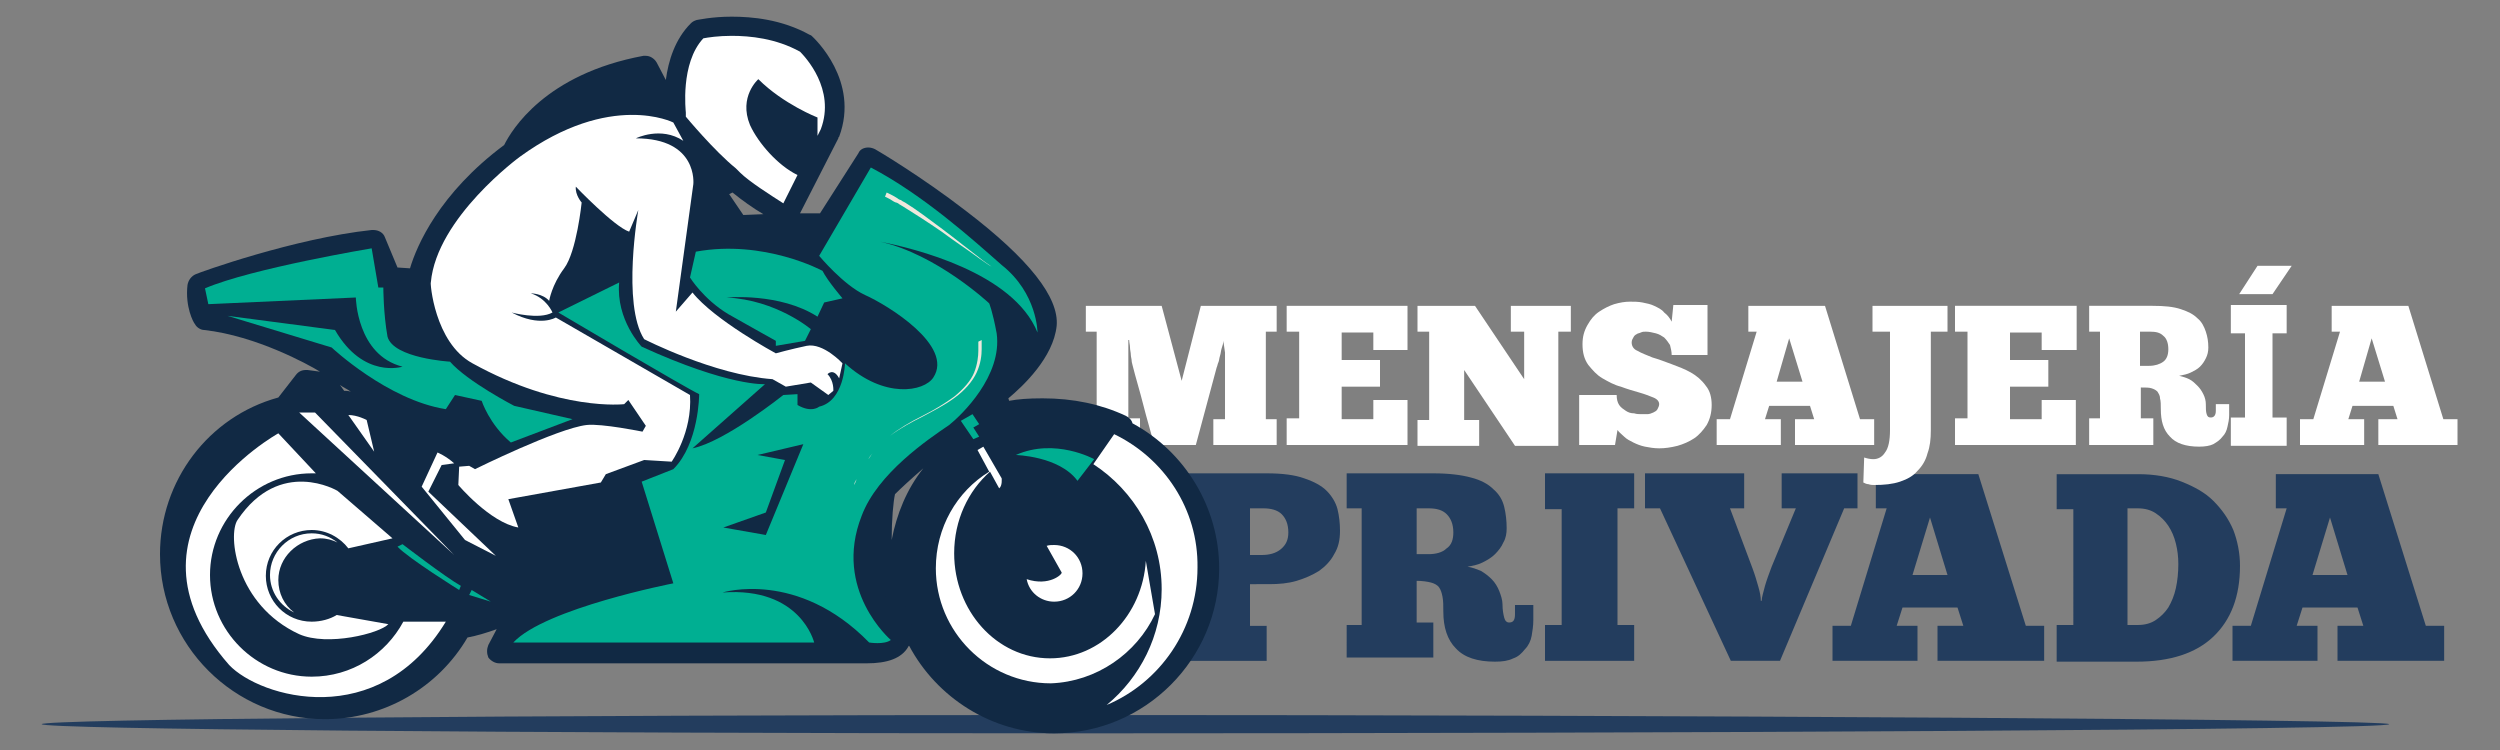
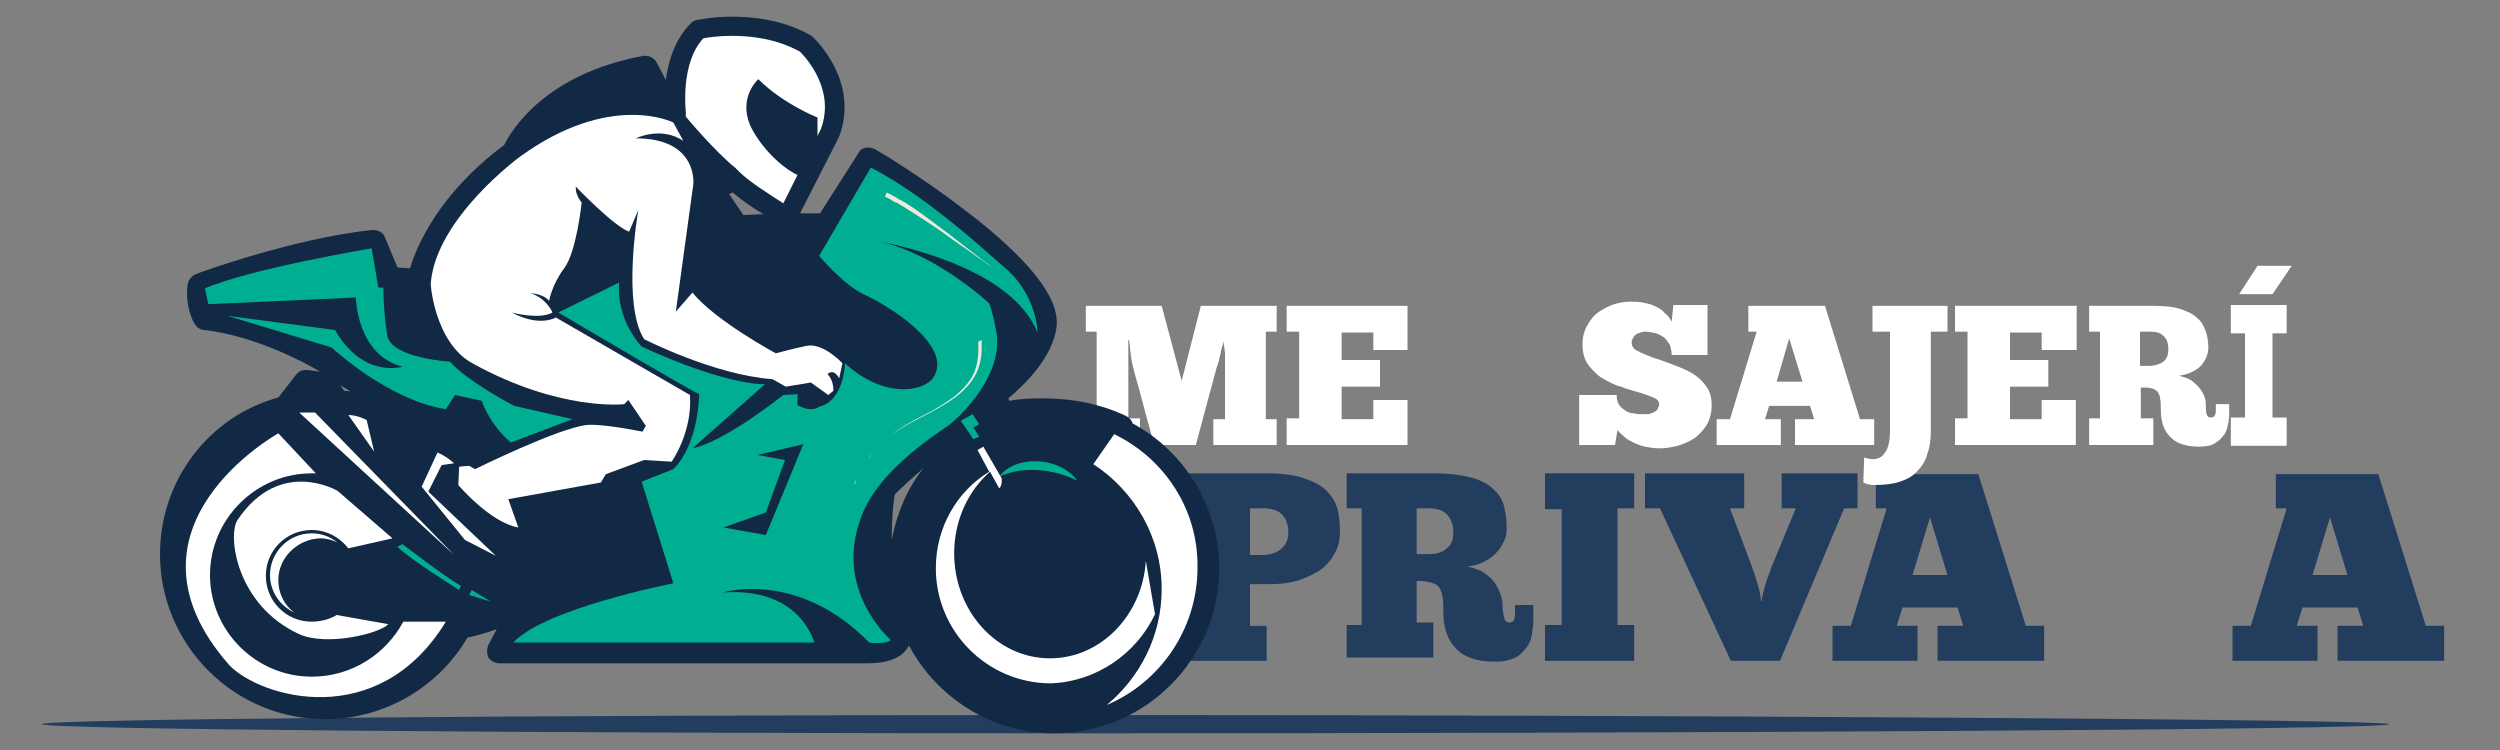
<svg xmlns="http://www.w3.org/2000/svg" x="0px" y="0px" viewBox="0 0 300 90" style="enable-background:new 0 0 300 90;" xml:space="preserve">
  <rect x="0" y="0" width="300" height="90" fill="#808080" stroke="none" />
  <style type="text/css"> .st0{fill:#E9EEF2;} .st1{fill:#233D5E;} .st2{fill:#112944;} .st3{fill:#2B4D6F;} .st4{opacity:0.12;fill:#2B4D6F;} .st5{fill:#00AF92;} .st6{fill:#FFFFFF;} .st7{fill:#EEE8DD;} .st8{fill:none;} .st9{clip-path:url(#SVGID_2_);} </style>
  <g id="Layer_2"> </g>
  <g id="Layer_1">
    <g>
      <g>
        <path class="st1" d="M141.6,56.8H152c1.9,0,3.4,0.2,4.5,0.6c1.2,0.4,2.1,0.9,2.7,1.5c0.6,0.6,1.1,1.4,1.3,2.2 c0.2,0.8,0.3,1.7,0.3,2.6c0,1.1-0.2,2-0.7,2.8c-0.4,0.8-1.1,1.5-1.8,2c-0.8,0.5-1.7,0.9-2.7,1.2c-1,0.3-2.1,0.4-3.3,0.4H150v5h2 v4.2h-10.3V75h1.8V61h-1.8V56.8z M150,61v5.6h1.4c0.9,0,1.7-0.2,2.3-0.7c0.6-0.5,0.9-1.1,0.9-2c0-1-0.3-1.7-0.8-2.2 c-0.5-0.5-1.3-0.7-2.2-0.7H150z" />
        <path class="st1" d="M161.6,56.8H172c1.9,0,3.4,0.2,4.5,0.5c1.2,0.3,2.1,0.8,2.7,1.4c0.7,0.6,1.1,1.3,1.3,2.1s0.3,1.7,0.3,2.6 c0,0.6-0.1,1.2-0.4,1.7c-0.2,0.5-0.6,1-1,1.4c-0.4,0.4-0.9,0.7-1.5,1c-0.6,0.3-1.2,0.4-1.8,0.5c0.6,0.1,1.1,0.3,1.6,0.5 c0.5,0.3,0.9,0.6,1.3,1c0.4,0.4,0.7,0.9,0.9,1.4c0.2,0.5,0.4,1.1,0.4,1.6c0,0.7,0.1,1.2,0.2,1.6c0.1,0.4,0.3,0.6,0.6,0.6 c0.5,0,0.7-0.3,0.7-1v-1.1h2.2v1.8c0,0.7-0.1,1.3-0.2,1.9c-0.1,0.6-0.4,1.2-0.8,1.6c-0.4,0.5-0.8,0.9-1.4,1.1 c-0.6,0.3-1.3,0.4-2.2,0.4c-2.1,0-3.7-0.5-4.7-1.6c-1-1-1.5-2.5-1.5-4.4c0-0.7,0-1.3-0.1-1.8c-0.1-0.5-0.2-0.8-0.4-1.1 c-0.2-0.3-0.6-0.5-1-0.6c-0.4-0.1-1-0.2-1.7-0.2v5h2v4.2h-10.4V75h1.8V61h-1.8V56.8z M170,61v5.5h1.4c0.9,0,1.7-0.2,2.2-0.7 c0.6-0.4,0.8-1.1,0.8-1.9c0-1-0.3-1.7-0.8-2.2c-0.5-0.5-1.2-0.7-2.2-0.7H170z" />
        <path class="st1" d="M185.4,56.8h10.7v4.2h-2V75h2v4.3h-10.7V75h2V61.1h-2V56.8z" />
        <path class="st1" d="M211.4,72.1c0-0.4,0.2-1,0.4-1.8c0.2-0.7,0.5-1.5,0.8-2.3l2.9-7h-1.7l0-4.2h9.1V61h-1.6l-7.7,18.3h-5.9 L199.2,61h-1.8v-4.2h11.9l0,4.2h-1.7l2.7,7.2c0.3,0.8,0.5,1.5,0.7,2.2c0.2,0.7,0.3,1.2,0.3,1.7H211.4z" />
        <path class="st1" d="M245.4,79.3h-12.9v-4.2h3.1l-0.7-2.2h-6.6l-0.7,2.2h2.5v4.2h-10.2v-4.2h2.2l4.3-14.1h-1.3v-4.1h12.3 l5.7,18.2h2.2V79.3z M229.5,69h4.2l-2.1-6.9L229.5,69z" />
-         <path class="st1" d="M246.8,79.3V75h2V61.1h-2v-4.2h9.8c1.9,0,3.7,0.3,5.2,0.9c1.5,0.6,2.8,1.3,3.8,2.3c1,1,1.8,2.1,2.4,3.5 c0.5,1.3,0.8,2.8,0.8,4.3c0,3.7-1.1,6.5-3.2,8.5s-5.2,3-9.2,3H246.8z M261.4,67.7c0-0.9-0.1-1.7-0.3-2.5 c-0.2-0.8-0.5-1.5-0.9-2.1c-0.4-0.6-0.9-1.1-1.5-1.5c-0.6-0.4-1.3-0.6-2.2-0.6h-1.2V75h1.2c0.9,0,1.6-0.2,2.2-0.6 c0.6-0.4,1.1-0.9,1.5-1.5c0.4-0.7,0.7-1.4,0.9-2.3C261.3,69.7,261.4,68.7,261.4,67.7z" />
        <path class="st1" d="M293.4,79.3h-12.9v-4.2h3.1l-0.7-2.2h-6.6l-0.7,2.2h2.5v4.2h-10.2v-4.2h2.2l4.3-14.1h-1.3v-4.1h12.3 l5.7,18.2h2.2V79.3z M277.5,69h4.2l-2.1-6.9L277.5,69z" />
        <g>
          <path class="st6" d="M146.8,40.9c0,0.3-0.1,0.6-0.2,0.9c-0.1,0.3-0.1,0.6-0.2,0.9c-0.1,0.3-0.1,0.6-0.2,0.8 c-0.1,0.2-0.1,0.4-0.2,0.6l-2.5,9.3h-5c-0.4-1.6-0.9-3.2-1.3-4.8c-0.4-1.6-0.9-3.2-1.3-4.8c0-0.1-0.1-0.3-0.1-0.5 c0-0.2-0.1-0.5-0.1-0.7c0-0.3-0.1-0.6-0.1-0.9c0-0.3-0.1-0.6-0.1-0.9h-0.1v9.4h1.4v3.1h-6.5v-3.1h1.3V39.8h-1.3v-3.1h9.1l2.4,9 l2.3-9h9.1v3.1h-1.3v10.5h1.3v3.1h-7.6v-3.1h1.4l0-8L146.8,40.9L146.8,40.9z" />
          <path class="st6" d="M154.4,36.7h14.5V42h-4.1v-2.1h-3.8v3.3h4.6v3.2h-4.6v3.9h3.8V48h4.1v5.4h-14.5v-3.2h1.5V39.8h-1.5V36.7z" />
-           <path class="st6" d="M188.6,39.8H187v13.7h-5.2l-6.1-9.1v6h1.8v3.1h-7.4v-3.1h1.4V39.8h-1.4v-3.1h6.9l5.9,8.8l0-5.7h-1.6v-3.1 h7.2V39.8z" />
          <path class="st6" d="M189.5,53.4v-6h4.5c0,0.5,0.1,0.9,0.3,1.2c0.2,0.3,0.5,0.5,0.8,0.7c0.3,0.2,0.6,0.3,1,0.3 c0.3,0.1,0.6,0.1,0.9,0.1c0.2,0,0.4,0,0.7,0c0.2,0,0.5-0.1,0.7-0.2c0.2-0.1,0.4-0.2,0.5-0.4c0.1-0.2,0.2-0.4,0.2-0.6 c0-0.3-0.2-0.6-0.7-0.8c-0.5-0.2-1-0.4-1.7-0.6c-0.7-0.2-1.4-0.4-2.2-0.7c-0.8-0.2-1.5-0.6-2.2-1c-0.7-0.4-1.2-1-1.7-1.6 c-0.5-0.7-0.7-1.5-0.7-2.5c0-0.9,0.2-1.6,0.6-2.3c0.4-0.7,0.8-1.2,1.4-1.6c0.6-0.4,1.2-0.7,1.8-0.9c0.7-0.2,1.3-0.3,1.9-0.3 c0.5,0,1,0,1.5,0.1c0.5,0.1,1,0.2,1.4,0.4c0.4,0.2,0.9,0.4,1.2,0.8c0.4,0.3,0.7,0.7,0.9,1.1l0.2-2h4.1v6h-4.3 c0-0.4-0.1-0.8-0.2-1.2c-0.2-0.3-0.4-0.6-0.7-0.9c-0.3-0.2-0.6-0.4-1-0.5c-0.4-0.1-0.8-0.2-1.2-0.2c-0.2,0-0.4,0-0.6,0.1 c-0.2,0.1-0.4,0.1-0.5,0.2c-0.2,0.1-0.3,0.2-0.4,0.4c-0.1,0.2-0.2,0.3-0.2,0.6c0,0.4,0.2,0.8,0.7,1c0.5,0.3,1.1,0.5,1.8,0.8 c0.7,0.2,1.5,0.5,2.3,0.8c0.8,0.3,1.6,0.6,2.3,1c0.7,0.4,1.3,0.9,1.8,1.6c0.5,0.6,0.7,1.4,0.7,2.3c0,0.9-0.2,1.7-0.6,2.4 c-0.4,0.6-0.9,1.2-1.5,1.6c-0.6,0.4-1.3,0.7-2,0.9c-0.8,0.2-1.5,0.3-2.2,0.3c-0.6,0-1.2-0.1-1.7-0.2c-0.5-0.1-1-0.3-1.4-0.5 c-0.4-0.2-0.8-0.4-1.1-0.7c-0.3-0.3-0.6-0.5-0.8-0.8l-0.3,1.8H189.5z" />
          <path class="st6" d="M225,53.4h-9.6v-3.1h2.3l-0.5-1.6h-4.9l-0.5,1.6h1.9v3.1H206v-3.1h1.6l3.2-10.5h-1v-3.1h9.2l4.2,13.6h1.7 V53.4z M213.2,45.8h3.1l-1.6-5.2L213.2,45.8z" />
          <path class="st6" d="M223.7,54.9c0.3,0.1,0.7,0.2,1.1,0.2c0.6,0,1.1-0.3,1.4-0.8c0.4-0.5,0.6-1.4,0.6-2.7V39.8h-2.1v-3.1h9v3.1 h-2v11.8c0,1.1-0.1,2-0.4,2.8c-0.2,0.8-0.6,1.5-1.2,2.1c-0.5,0.6-1.2,1-2.1,1.3c-0.9,0.3-1.9,0.4-3.1,0.4c-0.2,0-0.4,0-0.7-0.1 c-0.2,0-0.4-0.1-0.6-0.2L223.7,54.9z" />
          <path class="st6" d="M234.7,36.7h14.5V42H245v-2.1h-3.8v3.3h4.6v3.2h-4.6v3.9h3.8V48h4.1v5.4h-14.5v-3.2h1.5V39.8h-1.5V36.7z" />
          <path class="st6" d="M250.5,36.7h7.8c1.4,0,2.5,0.1,3.4,0.4c0.9,0.3,1.5,0.6,2,1.1c0.5,0.4,0.8,1,1,1.6c0.2,0.6,0.3,1.2,0.3,1.9 c0,0.5-0.1,0.9-0.3,1.3c-0.2,0.4-0.4,0.7-0.7,1c-0.3,0.3-0.7,0.5-1.1,0.7c-0.4,0.2-0.9,0.3-1.4,0.4c0.4,0.1,0.8,0.2,1.2,0.4 c0.4,0.2,0.7,0.5,1,0.8c0.3,0.3,0.5,0.6,0.7,1c0.2,0.4,0.3,0.8,0.3,1.2c0,0.5,0,0.9,0.1,1.2c0.1,0.3,0.2,0.4,0.5,0.4 c0.4,0,0.6-0.3,0.6-0.8v-0.8h1.6v1.3c0,0.5-0.1,1-0.2,1.4c-0.1,0.5-0.3,0.9-0.6,1.2c-0.3,0.4-0.6,0.6-1.1,0.9 c-0.4,0.2-1,0.3-1.7,0.3c-1.6,0-2.8-0.4-3.5-1.2c-0.8-0.8-1.1-1.9-1.1-3.3c0-0.5,0-1-0.1-1.3c0-0.4-0.2-0.6-0.3-0.8 c-0.2-0.2-0.4-0.3-0.7-0.4c-0.3-0.1-0.7-0.1-1.3-0.1v3.7h1.5v3.2h-7.7v-3.2h1.3V39.8h-1.3V36.7z M256.8,39.8v4.1h1.1 c0.7,0,1.3-0.2,1.7-0.5c0.4-0.3,0.6-0.8,0.6-1.5c0-0.7-0.2-1.3-0.6-1.6c-0.4-0.4-0.9-0.5-1.6-0.5H256.8z" />
          <path class="st6" d="M272.7,50.1h1.7v3.4h-6.7v-3.4h1.7V40h-1.7v-3.4h6.7V40h-1.7V50.1z M270.9,31.9h4.1l-2.3,3.4h-4L270.9,31.9 z" />
-           <path class="st6" d="M295,53.4h-9.6v-3.1h2.3l-0.5-1.6h-4.9l-0.5,1.6h1.9v3.1H276v-3.1h1.6l3.2-10.5h-1v-3.1h9.2l4.2,13.6h1.7 V53.4z M283.1,45.8h3.1l-1.6-5.2L283.1,45.8z" />
        </g>
      </g>
      <g>
        <path class="st1" d="M286.7,86.9c0-0.6-87.2-1.1-156.4-1.1S5,86.3,5,86.9c0,0.6,56.1,1.1,125.2,1.1S286.7,87.6,286.7,86.9z" />
      </g>
      <g>
        <g>
          <g>
            <path class="st2" d="M135.9,50.8c-0.1-0.4-0.4-0.7-0.8-0.9c-3-1.4-6.3-2.1-10-2.1c-1.7,0-3,0.1-4,0.3l-0.1-0.3 c1.8-1.5,5.4-4.9,5.8-8.7c0,0,0,0,0,0c0.3-3.4-3.3-8-10.9-13.8c-5.3-4.1-10.7-7.3-10.9-7.4c-0.2-0.1-0.5-0.2-0.8-0.2 c-0.5,0-1,0.2-1.2,0.7l-4.6,7.2L96,25.6l4.6-9c0-0.1,0-0.1,0.1-0.2c2.5-6.7-3-11.8-3.2-12c-0.1-0.1-0.2-0.2-0.3-0.2 c-3.4-1.9-7-2.2-9.4-2.2c-2.4,0-4.1,0.4-4.2,0.4c-0.3,0.1-0.5,0.2-0.7,0.4c-1.9,1.9-2.7,4.5-3,6.8l-1.1-2.1 c-0.3-0.5-0.8-0.8-1.3-0.8c-0.1,0-0.2,0-0.3,0c-11.8,2.2-15.8,8.9-16.7,10.7C52.7,23.2,50,29.5,49.2,32.2l-1.5-0.1l-1.5-3.6 c-0.2-0.6-0.8-0.9-1.4-0.9c-0.1,0-0.1,0-0.2,0c-9.3,1-20.7,5.1-21.1,5.3c-0.5,0.2-0.9,0.7-1,1.3c-0.3,2.6,0.7,4.5,0.9,4.7 c0.2,0.4,0.7,0.7,1.1,0.7c6.3,0.7,12.6,4.2,13.9,5l-1.5-0.2c-0.1,0-0.1,0-0.2,0c-0.5,0-0.9,0.2-1.2,0.6l-2.1,2.7 C25,50,19.2,57.7,19.2,66.5c0,10.9,8.9,19.8,19.8,19.8c7.1,0,13.6-3.8,17.1-9.8c1.1-0.2,2.4-0.6,3.5-1l-1,1.9 c-0.2,0.5-0.2,1,0,1.5c0.3,0.4,0.8,0.7,1.3,0.7H104c2.5,0,4.2-0.6,5-2c0,0,0-0.1,0.1-0.1c3.3,6.2,9.9,10.5,17.4,10.5 c10.9,0,19.8-8.9,19.8-19.8C146.3,60.9,142.2,54.2,135.9,50.8z M107,64.8c0-2.5,0.2-4.6,0.4-5.5c0.7-0.7,2-1.9,3.4-3.1 C108.8,58.7,107.6,61.7,107,64.8z M41.3,46.9l-0.5-0.7c0.4,0.3,0.9,0.5,1.3,0.8C41.8,46.9,41.5,46.9,41.3,46.9z M87.5,23.3 l0.4-0.2c1.1,0.9,2.5,1.9,3.7,2.6l-2.4,0.1L87.5,23.3z" />
            <g>
              <path class="st2" d="M134.2,51.6l0.3-0.4c-6.8-3.2-14.3-1.5-14.3-1.5l-1-2.4c0,0,5.6-4.2,6.1-8.4c0.5-6.9-21.1-19.8-21.1-19.8 l-5.1,7.8l-10.7,0.4l-3-4.6l2.7-1.4c1.6,1.6,6.2,4.3,6.2,4.3l5-9.8c2.2-5.8-2.8-10.4-2.8-10.4c-5.8-3.2-12.6-1.7-12.6-1.7 c-3.4,3.3-2.5,9.8-2.5,9.8L80.6,14l-3.1-5.9c-12.7,2.4-15.8,10.2-15.8,10.2c-10,7.4-11.4,15.5-11.4,15.5l-3.6-0.3L44.8,29 c-9.2,1-20.8,5.2-20.8,5.2c-0.2,2.2,0.7,3.8,0.7,3.8c7.4,0.8,14.7,5.3,14.7,5.3c3.9,3.5,14.3,7.2,14.3,7.2 c2.4,1,4.2,4.3,4.2,4.3l-2.7,0.5C52.6,48.7,44,48.1,44,48.1l0.1,0.8c-1.2-0.3-2.4-0.6-3.6-0.7L38.7,46l-2.1-0.3l-2.3,3 l-0.2,0.2c-7.8,2.1-13.5,9.2-13.5,17.6c0,10.1,8.2,18.3,18.3,18.3c7,0,13.1-4,16.2-9.8c2.3,0,6.3-2,6.3-2h1l-2.7,5.1 c0,0,40.3,0,44.1,0s4.8-1.6,3.5-4.2c-3.2-5.7-1.5-15.2-1.5-15.2c1.3-1.6,7.6-6.8,7.6-6.8l1.1,2.3c-3.9,3.4-6.4,8.3-6.4,13.9 c0,10.1,8.2,18.3,18.3,18.3s18.3-8.2,18.3-18.3C144.8,60.8,140.4,54.5,134.2,51.6z" />
              <path class="st6" d="M33.4,69.6c0,1.6,0.7,3,1.9,3.9c-1.7-0.8-2.9-2.5-2.9-4.5c0-2.7,2.2-5,5-5c1.2,0,2.2,0.4,3.1,1.1 c-0.6-0.3-1.3-0.5-2.1-0.5C35.7,64.7,33.4,66.9,33.4,69.6z" />
              <g>
                <g>
-                   <path class="st5" d="M98.1,38l0.8-1.7l2.2-0.5c0,0-1.8-2.1-2.4-3.3c0,0-7-3.8-15.2-2.3l-0.7,3.1c0,0,1.6,2.6,4.6,4.4 c3,1.7,5.7,3.2,5.7,3.2v0.6l3.5-0.6l0.7-1.4c0,0-4.1-3.5-10.1-3.8C87.2,35.7,93.6,35.1,98.1,38z" />
                  <path class="st5" d="M113.9,51c1.5-1.2,6.4-5.9,5.7-11c-0.5-2.7-0.9-3.6-0.9-3.6s-6.3-5.9-13.1-7.4 c4.1,0.8,16,3.7,18.9,10.9c0,0,0-4.7-4.3-8.1c-3.4-3-9.4-8.4-15.7-11.7l-6.2,10.6c0,0,2.9,3.5,5.5,4.7 c2.7,1.2,10.7,6.1,8.2,9.9c-1.1,1.7-5.9,2.6-10.6-1.7c0,0-0.1,4.5-3.1,5.2c0,0-0.9,0.8-2.6-0.2v-1.3L94,47.4 c0,0-7,5.6-10.9,6.4l8.7-7.7c0,0-4.3,0.3-14.8-4.5c0,0-3.1-3.2-2.7-7.7L67,37.5c0,0,15.2,9,16.9,9.8c0,0,0,5.9-3.1,9 L77,57.8L80.8,70c0,0-15.4,3-19.2,7.1h36.1c0,0-1.6-6.7-11-6c0,0,9-2.8,17.6,6c0,0,1.8,0.3,2.6-0.3c0,0-7-6-3.5-14.9 C105.3,56.8,111.4,52.7,113.9,51z M104.1,28.7C104.1,28.7,104.1,28.7,104.1,28.7C104.2,28.7,104.1,28.7,104.1,28.7z M91.9,64.2l-5.1-0.9l5.1-1.8l2.3-6.3l-3.3-0.6l5.5-1.3L91.9,64.2z" />
                  <path class="st5" d="M42.7,35.7c0,0,0.1,6.9,5.6,8.3c0,0-4.7,1.5-8.1-4.4l-12.9-1.7l12.5,3.8c0,0,6.7,6.3,13.7,7.4l1.1-1.7 l3.2,0.7c0,0,0.9,2.8,3.5,5l7.4-2.8l-7-1.6c0,0-5.6-2.9-7.7-5.3c0,0-6.8-0.4-7.5-3C46,37.6,46,34.5,46,34.5h-0.6l-0.8-4.7 c0,0-14.4,2.4-20,4.8l0.4,1.9L42.7,35.7z" />
                  <g>
                    <path class="st5" d="M47.7,65.6c1.3,1.4,7.4,5.2,7.4,5.2l0.2-0.5c-1.8-1-7-5-7-5L47.7,65.6z" />
                    <polygon class="st5" points="56.3,71.4 58.9,72.2 56.6,70.8 " />
                  </g>
-                   <path class="st5" d="M129.3,57.7l2-2.6c0,0-4.7-2.6-9.4-0.5C121.8,54.6,127.1,54.7,129.3,57.7z" />
+                   <path class="st5" d="M129.3,57.7c0,0-4.7-2.6-9.4-0.5C121.8,54.6,127.1,54.7,129.3,57.7z" />
                  <g>
                    <path class="st6" d="M82.3,14c0,0,3.4,4.1,6,6.2l0.5,0.5c1.1,1.1,3.8,2.8,5.2,3.7l1.7-3.4c-2.3-1.1-4.7-3.8-5.7-6 c-1.4-3.4,1-5.5,1-5.5c3,3,7.1,4.6,7.1,4.6v2.2l0.4-0.8c1.8-4.8-1.9-8.7-2.5-9.3c-2.9-1.6-6-1.9-8.2-1.9 c-1.6,0-2.9,0.2-3.4,0.3c-2.8,3-2.1,8.8-2.1,8.9L82.3,14z" />
                    <path class="st6" d="M56.7,43.6c10.5,5.8,18.2,4.9,18.2,4.9l0.5-0.5l2.1,3.1l-0.4,0.7c0,0-4.9-1-6.7-0.8 c-3.5,0.4-13.4,5.3-13.4,5.3l-0.7-0.4L55.1,56L55,58.2c0,0,3.8,4.5,7.2,5.1l-1.2-3.4l11.1-2l0.6-1l4.6-1.7l3.3,0.2 c0,0,2.5-3.5,2.2-8l-16.1-9.3c0,0-1.9,1.2-5.3-0.6c0,0,3.3,0.9,4.9,0c0,0-0.7-1.7-2.6-2.3c0,0,1.4,0,2.2,0.9 c0,0,0.3-1.9,1.8-3.9c1.5-2,2.1-7.9,2.1-7.9s-0.8-0.9-0.7-1.9c0,0,4.6,4.8,6.4,5.4l1.1-2.6c0,0-2,11.3,0.7,15.5 c0,0,8.4,4.3,15.4,4.8l1.6,0.9l3-0.5l2.1,1.5l0.6-0.5c0,0,0.1-1.2-0.7-2c0,0,0.7-0.8,1.4,0.5l0.4-1.8c0,0-2.3-2.5-4.3-2.1 c-1.9,0.4-3.7,0.9-3.7,0.9s-7.4-4-10-7.3l-2,2.3l2.1-15.3c0,0,0.6-5.5-6.9-5.5c0,0,3-1.5,5.7,0.3l-1.2-2.2 c0,0-7.5-3.8-18.4,4.1c0,0-10,7.3-10.7,15.1C51.6,33.8,52.1,41.1,56.7,43.6z" />
                    <path class="st6" d="M53,55.8l1.5-0.2c-1-0.9-2-1.3-2-1.3l-1.9,4.1l5.2,6.4l3.7,1.9l-8.1-7.7L53,55.8z" />
                    <polygon class="st6" points="35.9,49.5 54.5,66.6 37.8,49.5 " />
                    <path class="st6" d="M41.8,49.8l3.1,4.4L44,50.4C44,50.4,42.9,49.8,41.8,49.8z" />
                    <path class="st6" d="M37.4,81.2c-6.7,0-12.2-5.5-12.2-12.2c0-6.7,5.5-12.2,12.2-12.2c0.2,0,0.3,0,0.5,0L33.4,52 c0,0-20.4,11.3-5.9,27.8c3.7,3.9,17.9,8.1,26-5.2h-5.1C46.3,78.5,42.2,81.2,37.4,81.2z" />
                    <path class="st6" d="M133.7,52.1l-2.5,3.6c4.9,3.2,8.2,8.7,8.2,15c0,5.6-2.6,10.6-6.6,13.9c6.4-2.7,10.9-9.1,10.9-16.5 C143.8,61.1,139.7,55,133.7,52.1z" />
                    <path class="st6" d="M138.6,73.7l-1.1-6.4c-0.4,6.5-5.4,11.7-11.5,11.7c-6.4,0-11.5-5.7-11.5-12.6c0-4,1.7-7.5,4.3-9.8 l1.1,2c0.4-0.3,0.3-1.2,0.3-1.2l-2.2-3.8l-0.7,0.4l1.4,2.6c-3.9,2.4-6.4,6.7-6.4,11.6c0,7.6,6.2,13.8,13.8,13.8 C131.6,81.8,136.4,78.4,138.6,73.7z" />
-                     <path class="st6" d="M123.2,69.5c0.3,1.6,1.7,2.7,3.3,2.7c1.9,0,3.4-1.5,3.4-3.4c0-1.9-1.5-3.4-3.4-3.4 c-0.3,0-0.6,0-0.9,0.1l1.8,3.2C127.5,68.9,125.9,70.4,123.2,69.5z" />
                  </g>
                  <polygon class="st5" points="116.7,49.7 115.3,50.5 116.8,52.7 117.5,52.4 116.8,51.3 117.5,50.9 " />
                </g>
              </g>
              <path class="st6" d="M37.4,74.6c-3.1,0-5.5-2.5-5.5-5.5c0-3.1,2.5-5.5,5.5-5.5c1.8,0,3.4,0.9,4.4,2.2l5.3-1.2l-6.6-5.7 c0,0-6.9-4.1-12,3.5c-1.2,1.8-0.2,10.2,7.4,13.7c3.4,1.5,9.7-0.1,10.7-1.2l-6.2-1.1C39.6,74.3,38.5,74.6,37.4,74.6z" />
            </g>
          </g>
          <g>
            <path class="st7" d="M106.4,23.1c0,0,0.2,0.1,0.6,0.3c0.2,0.1,0.4,0.2,0.7,0.4c0.1,0.1,0.3,0.2,0.4,0.2 c0.1,0.1,0.3,0.2,0.5,0.3c1.3,0.8,2.9,2,4.5,3.2c1.6,1.2,3.2,2.5,4.4,3.4c0.6,0.5,1.1,0.8,1.5,1.1c0.4,0.3,0.6,0.4,0.6,0.4 s-0.2-0.1-0.6-0.4c-0.4-0.2-0.9-0.6-1.5-1c-1.2-0.9-2.9-2-4.5-3.2c-1.6-1.1-3.3-2.2-4.6-3c-0.2-0.1-0.3-0.2-0.5-0.3 c-0.1-0.1-0.3-0.2-0.4-0.2c-0.3-0.1-0.5-0.3-0.7-0.4c-0.4-0.2-0.6-0.3-0.6-0.3L106.4,23.1z" />
          </g>
          <g>
            <path class="st7" d="M117.8,40.8c0,0,0,0.1,0,0.3c0,0.2,0,0.5,0,0.8c0,0.7-0.1,1.7-0.6,2.8c-0.5,1.1-1.5,2.2-2.6,3 c-1.2,0.9-2.6,1.6-3.9,2.3c-1.4,0.7-2.7,1.4-3.9,2.3c-0.6,0.4-1.1,0.9-1.5,1.4c-0.2,0.2-0.4,0.5-0.6,0.7 c-0.2,0.2-0.4,0.5-0.5,0.7c-0.7,0.9-1.1,1.8-1.4,2.4c-0.2,0.3-0.3,0.5-0.3,0.7c-0.1,0.2-0.1,0.3-0.1,0.3s0-0.1,0.1-0.3 c0.1-0.2,0.2-0.4,0.3-0.7c0.3-0.6,0.7-1.5,1.4-2.4c0.2-0.2,0.3-0.5,0.5-0.7c0.2-0.2,0.4-0.5,0.6-0.7c0.4-0.5,0.9-1,1.5-1.4 c1.1-0.9,2.5-1.7,3.9-2.4c1.4-0.7,2.7-1.5,3.8-2.3c1.1-0.9,2-1.9,2.4-2.9c0.4-1,0.5-2,0.5-2.6c0-0.3,0-0.6,0-0.8 c0-0.2,0-0.3,0-0.3L117.8,40.8z" />
          </g>
        </g>
      </g>
    </g>
  </g>
</svg>